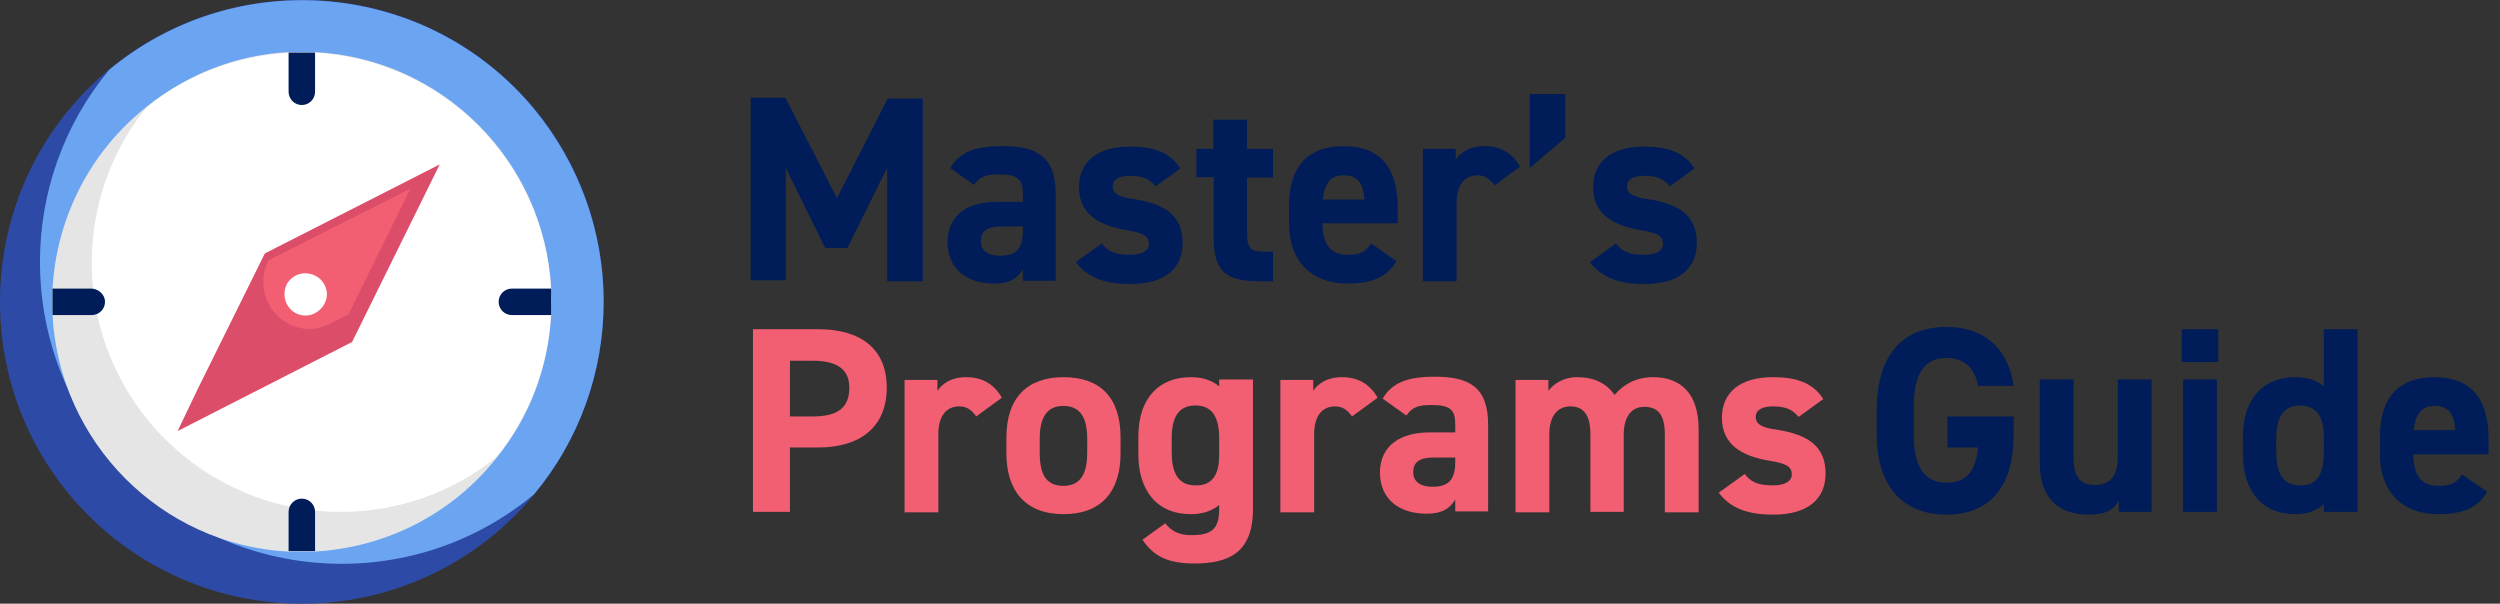
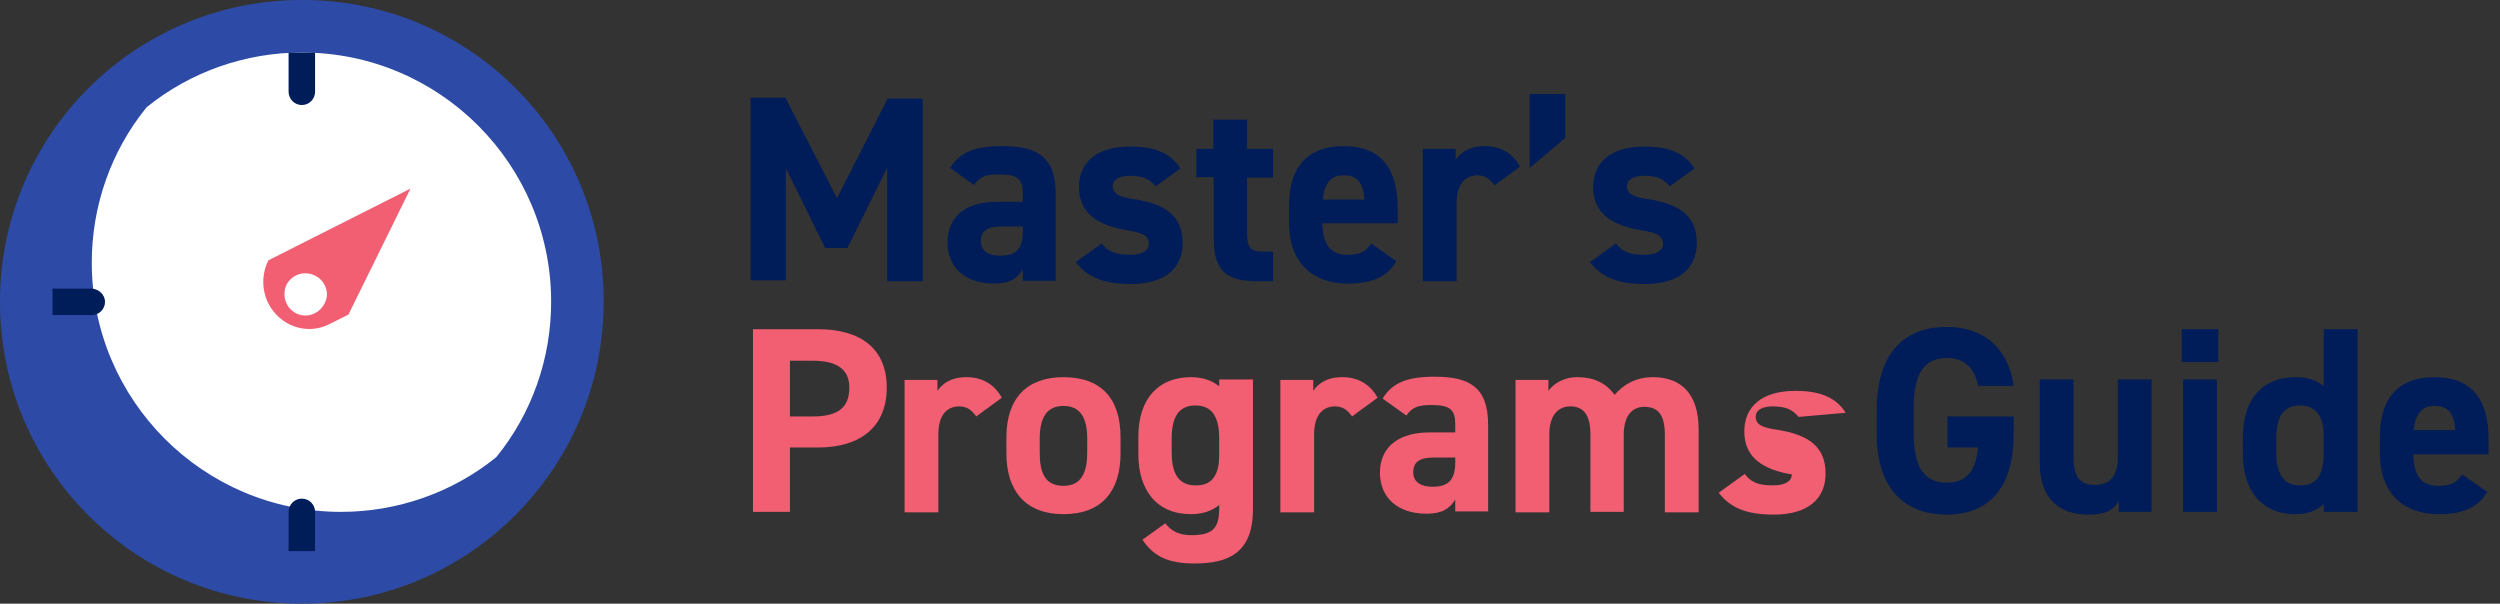
<svg xmlns="http://www.w3.org/2000/svg" version="1.1" id="Layer_1" x="0px" y="0px" viewBox="0 0 547.5 132.2" style="enable-background:new 0 0 547.5 132.2;" xml:space="preserve">
  <rect x="0" y="0" width="547.5" height="132.2" fill="#333333" stroke="none" />
  <style type="text/css">
	.st0{enable-background:new    ;}
	.st1{fill:#001D59;}
	.st2{fill:#F25E72;}
	.st3{fill:#2D4BA6;}
	.st4{fill:#6BA5F2;}
	.st5{fill:#E5E5E5;}
	.st6{fill:#FFFFFF;}
	.st7{fill:#DB4D68;}
</style>
  <g class="st0">
    <path class="st1" d="M183.3,43.4l11.1-21.8h7.7v40h-7.8V36.7l-8.7,17.6h-4.9l-8.6-17.5v24.6h-7.7v-40h7.6L183.3,43.4z" />
    <path class="st1" d="M218.3,44.2h5.7v-1.7c0-3.2-1-4.3-5.2-4.3c-2.8,0-4.2,0.4-5.5,2.3l-5.2-3.7c2.1-3.5,5.4-4.8,11.4-4.8   c7.5,0,11.7,2.2,11.7,10.5v19h-7.2V59c-1.2,2-2.9,3.1-6.3,3.1c-6,0-10.2-3.2-10.2-9.1C207.6,46.8,212.2,44.2,218.3,44.2z    M224.1,49.6h-4.9c-3,0-4.4,1-4.4,3.2c0,2.2,1.7,3.2,4.2,3.2c3.4,0,5-1.4,5-5.4V49.6z" />
    <path class="st1" d="M253.1,40.8c-1.3-1.5-2.6-2.3-5.7-2.3c-1.9,0-3.7,0.6-3.7,2.3c0,1.7,1.6,2.4,4.6,2.8   c7.1,1.1,10.7,3.8,10.7,9.6c0,5.6-3.9,9-11.4,9c-5.9,0-9.5-1.5-12-4.8l5.7-4.1c1.2,1.6,2.6,2.5,6.2,2.5c2.6,0,4.1-0.9,4.1-2.4   c0-1.8-1.3-2.4-4.9-3c-6-1-10.4-3.5-10.4-9.4c0-5.5,3.9-8.9,11.2-8.9c4.8,0,8.7,1.1,11,4.8L253.1,40.8z" />
    <path class="st1" d="M262,32.6h3.7v-6.4h7.4v6.4h5.7v6.3h-5.7V51c0,2.9,0.6,4.1,3.3,4.1h2.4v6.5h-3.1c-7,0-9.9-2-9.9-9.5V38.8H262   V32.6z" />
    <path class="st1" d="M305.8,57.2c-2,3.5-5.4,4.9-10.6,4.9c-8.7,0-12.9-5.6-12.9-13.1V45c0-8.8,4.4-13,11.9-13   c8.2,0,11.9,4.8,11.9,13.6v3.3h-16.5c0.1,4,1.3,6.9,5.5,6.9c3.1,0,4.1-0.9,5.2-2.5L305.8,57.2z M289.7,43.7h9.1   c-0.2-3.8-1.7-5.3-4.5-5.3C291.4,38.3,290,40.3,289.7,43.7z" />
    <path class="st1" d="M327.3,40.6c-0.8-1.1-1.8-2.2-3.7-2.2c-2.8,0-4.6,2-4.6,6.1v17.1h-7.4v-29h7.2V35c1-1.5,2.9-3,6.3-3   c3.5,0,6.1,1.5,7.8,4.5L327.3,40.6z" />
    <path class="st1" d="M342.8,30.2l-7.8,6.6V20.6h7.8V30.2z" />
    <path class="st1" d="M365.7,40.8c-1.3-1.5-2.6-2.3-5.7-2.3c-1.9,0-3.7,0.6-3.7,2.3c0,1.7,1.6,2.4,4.6,2.8   c7.1,1.1,10.7,3.8,10.7,9.6c0,5.6-3.9,9-11.4,9c-5.9,0-9.5-1.5-12-4.8l5.7-4.1c1.2,1.6,2.6,2.5,6.2,2.5c2.6,0,4.1-0.9,4.1-2.4   c0-1.8-1.3-2.4-4.9-3c-6-1-10.4-3.5-10.4-9.4c0-5.5,3.9-8.9,11.2-8.9c4.8,0,8.7,1.1,11,4.8L365.7,40.8z" />
  </g>
  <g class="st0">
    <path class="st2" d="M173,98v14.1h-8.1v-40h14.3c9.2,0,15,4.2,15,12.8c0,8.5-5.7,13.1-15,13.1H173z M178,91.2c5.6,0,8-2,8-6.3   c0-3.8-2.4-5.9-8-5.9h-5v12.2H178z" />
    <path class="st2" d="M213.8,91.2c-0.8-1.1-1.8-2.2-3.7-2.2c-2.8,0-4.6,2-4.6,6.1v17.1h-7.4v-29h7.2v2.4c1-1.5,2.9-3,6.3-3   c3.5,0,6.1,1.5,7.8,4.5L213.8,91.2z" />
    <path class="st2" d="M245.4,99.3c0,7.9-3.8,13.3-12.5,13.3c-8.4,0-12.5-5.2-12.5-13.3v-3.5c0-8.7,4.6-13.2,12.5-13.2   c8.1,0,12.5,4.5,12.5,13.2V99.3z M238.1,99.1v-3c0-4.6-1.5-7.2-5.2-7.2c-3.7,0-5.2,2.6-5.2,7.2v3c0,4.2,1,7.3,5.2,7.3   C237,106.4,238.1,103.2,238.1,99.1z" />
    <path class="st2" d="M267,83.1h7.4v28.4c0,9.7-5.5,11.9-12.8,11.9c-5.4,0-8.8-1.3-11.4-5.2l5-3.6c1.3,1.7,3,2.6,5.7,2.6   c4.4,0,6.1-1.3,6.1-5.7v-0.9c-1.6,1.3-3.6,2-6.2,2c-7.6,0-11.5-5.4-11.5-13.1v-3.9c0-8.5,4.6-13,11.5-13c2.6,0,4.6,0.7,6.2,2V83.1z    M267,99.7V96c0-4.6-1.5-7.2-5.2-7.2c-3.7,0-5.2,2.6-5.2,7.2v3c0,4.2,1.2,7.3,5.2,7.3C265.8,106.4,267,103.5,267,99.7z" />
    <path class="st2" d="M296.1,91.2c-0.8-1.1-1.8-2.2-3.7-2.2c-2.8,0-4.6,2-4.6,6.1v17.1h-7.4v-29h7.2v2.4c1-1.5,2.9-3,6.3-3   c3.5,0,6.1,1.5,7.8,4.5L296.1,91.2z" />
    <path class="st2" d="M313,94.7h5.7V93c0-3.2-1-4.3-5.2-4.3c-2.8,0-4.2,0.4-5.5,2.3l-5.2-3.7c2.1-3.5,5.4-4.8,11.4-4.8   c7.5,0,11.7,2.2,11.7,10.5v19h-7.2v-2.6c-1.2,2-2.9,3.1-6.3,3.1c-6,0-10.2-3.2-10.2-9.1C302.3,97.4,306.9,94.7,313,94.7z    M318.8,100.2h-4.9c-3,0-4.4,1-4.4,3.2c0,2.2,1.7,3.2,4.2,3.2c3.4,0,5-1.4,5-5.4V100.2z" />
    <path class="st2" d="M355.7,112.1h-7.4v-17c0-4.6-1.8-6.1-4.4-6.1c-2.7,0-4.6,2-4.6,6.1v17.1h-7.4v-29h7.2v2.4c1.1-1.5,3.2-3,6.4-3   c3.5,0,6.3,1.3,8.1,3.9c1.9-2.3,4.7-3.9,8.4-3.9c6.3,0,10,3.8,10,11.4v18.2h-7.4v-17c0-4.4-1.5-6.1-4.5-6.1c-2.7,0-4.5,2-4.5,6.1   V112.1z" />
-     <path class="st2" d="M393.9,91.3c-1.3-1.5-2.6-2.3-5.7-2.3c-1.9,0-3.7,0.6-3.7,2.3c0,1.7,1.6,2.4,4.6,2.8   c7.1,1.1,10.7,3.8,10.7,9.6c0,5.6-3.9,9-11.4,9c-5.9,0-9.5-1.5-12-4.8l5.7-4.1c1.2,1.6,2.6,2.5,6.2,2.5c2.6,0,4.1-0.9,4.1-2.4   c0-1.8-1.3-2.4-4.9-3c-6-1-10.4-3.5-10.4-9.4c0-5.5,3.9-8.9,11.2-8.9c4.8,0,8.7,1.1,11,4.8L393.9,91.3z" />
+     <path class="st2" d="M393.9,91.3c-1.3-1.5-2.6-2.3-5.7-2.3c-1.9,0-3.7,0.6-3.7,2.3c0,1.7,1.6,2.4,4.6,2.8   c7.1,1.1,10.7,3.8,10.7,9.6c0,5.6-3.9,9-11.4,9c-5.9,0-9.5-1.5-12-4.8l5.7-4.1c1.2,1.6,2.6,2.5,6.2,2.5c2.6,0,4.1-0.9,4.1-2.4   c-6-1-10.4-3.5-10.4-9.4c0-5.5,3.9-8.9,11.2-8.9c4.8,0,8.7,1.1,11,4.8L393.9,91.3z" />
  </g>
  <g class="st0">
    <path class="st1" d="M441,91.3v3.7c0,12.2-5.7,17.7-14.7,17.7c-9,0-15.3-5.5-15.3-17.7v-5.1c0-12.9,6.3-18.3,15.3-18.3   c8.4,0,13.5,4.8,14.7,12.9h-7.8c-0.7-3.7-2.8-6.1-6.9-6.1c-4.7,0-7.2,3.2-7.2,10.8v5.7c0,7.7,2.5,10.8,7.2,10.8   c4.6,0,6.4-2.8,6.9-7.7h-6.7v-6.8H441z" />
    <path class="st1" d="M471.2,112.1H464v-2.4c-1.2,2-2.8,3-6.6,3c-5.9,0-10.7-2.9-10.7-11.4V83.1h7.4v17c0,4.6,1.6,6.1,4.7,6.1   c3.4,0,5-2.1,5-6.1V83.1h7.4V112.1z" />
    <path class="st1" d="M477.8,72.1h8v7.2h-8V72.1z M478.1,83.1h7.4v29h-7.4V83.1z" />
    <path class="st1" d="M508.9,72.1h7.4v40h-7.4v-1.7c-1.5,1.4-3.5,2.2-6.2,2.2c-7.6,0-11.5-5.4-11.5-13.1v-3.9c0-8.5,4.6-13,11.5-13   c2.5,0,4.6,0.6,6.2,2V72.1z M508.9,99.1v-3.7c0-4.2-1.7-6.6-5.2-6.6c-3.7,0-5.2,2.6-5.2,7.2v3c0,4.2,1.2,7.3,5.2,7.3   C507.9,106.4,508.9,103.2,508.9,99.1z" />
    <path class="st1" d="M544.7,107.7c-2,3.5-5.4,4.9-10.6,4.9c-8.7,0-12.9-5.6-12.9-13.1v-3.9c0-8.8,4.4-13,11.9-13   c8.2,0,11.9,4.8,11.9,13.6v3.3h-16.5c0.1,4,1.3,6.9,5.5,6.9c3.1,0,4.1-0.9,5.2-2.5L544.7,107.7z M528.6,94.2h9.1   c-0.2-3.8-1.7-5.3-4.5-5.3C530.3,88.8,528.9,90.9,528.6,94.2z" />
  </g>
  <g id="Discover">
    <g>
      <path class="st3" d="M132.2,66.1c0,36.5-29.6,66.1-66.1,66.1S0,102.7,0,66.1S29.6,0,66.1,0c36.4-0.1,66,29.3,66.1,65.7    C132.2,65.8,132.2,66,132.2,66.1z" />
-       <path class="st4" d="M132.2,66.1c0,15.4-5.4,30.4-15.3,42.2c-28.1,23.3-69.8,19.3-93-8.8c-20.2-24.4-20.2-59.8,0-84.2    C52-8,93.7-4.2,117,23.9C126.8,35.8,132.2,50.7,132.2,66.1z" />
    </g>
-     <path class="st5" d="M120.7,66.1c0,0.9,0,1.9,0,2.9c-0.6,11.4-4.7,22.3-11.9,31.2c-9.7,12.3-24.2,19.7-39.9,20.6   c-0.9,0-1.9,0-2.9,0h-2.9C35.3,119.3,13,96.9,11.5,69c0-0.9,0-1.9,0-2.9c0-0.9,0-1.9,0-2.9c0.9-15.6,8.3-30.1,20.6-39.8   c8.9-7.2,19.8-11.4,31.2-12c0.9,0,1.9,0,2.9,0H69c27.9,1.5,50.2,23.8,51.7,51.7C120.7,64.2,120.7,65.2,120.7,66.1z" />
    <path class="st6" d="M120.7,66.1c0,12.4-4.2,24.4-12,34c-9.6,7.8-21.7,12-34,12c-30.2,0-54.6-24.5-54.6-54.6c0-12.4,4.2-24.4,12-34   c9.6-7.8,21.7-12,34-12C96.3,11.5,120.7,36,120.7,66.1z" />
    <path class="st1" d="M69,11.5v8.6c0,1.6-1.3,2.9-2.9,2.9s-2.9-1.3-2.9-2.9v-8.6c0.9,0,1.9,0,2.9,0H69z" />
    <path class="st1" d="M23,66.1c0,1.6-1.3,2.9-2.9,2.9h-8.6c0-0.9,0-1.9,0-2.9c0-0.9,0-1.9,0-2.9h8.6C21.7,63.3,23,64.6,23,66.1z" />
    <path class="st1" d="M69,112.1v8.6c-0.9,0-1.9,0-2.9,0h-2.9v-8.6c0-1.6,1.3-2.9,2.9-2.9S69,110.5,69,112.1z" />
-     <path class="st1" d="M120.7,66.1c0,0.9,0,1.9,0,2.9h-8.6c-1.6,0-2.9-1.3-2.9-2.9s1.3-2.9,2.9-2.9h8.6   C120.7,64.2,120.7,65.2,120.7,66.1z" />
-     <polygon class="st7" points="96.3,36 77.1,74.9 38.9,94.4 43.3,85.2 58,55.5 91.8,38.3  " />
    <path class="st2" d="M89.9,41.3L76.3,68.9L72.1,71c-4.9,2.5-10.9,0.4-13.4-4.7c-1.4-2.9-1.4-6.4,0.1-9.3l0,0L89.9,41.3z" />
    <path class="st6" d="M66.9,69.1c-2.6,0-4.6-2.1-4.6-4.7c0-0.6,0.1-1.2,0.3-1.7c0.2-0.6,0.6-1.1,1-1.5c1.8-1.8,4.7-1.8,6.6,0   c0.9,0.9,1.4,2.1,1.4,3.3C71.5,67,69.4,69.1,66.9,69.1z" />
  </g>
</svg>